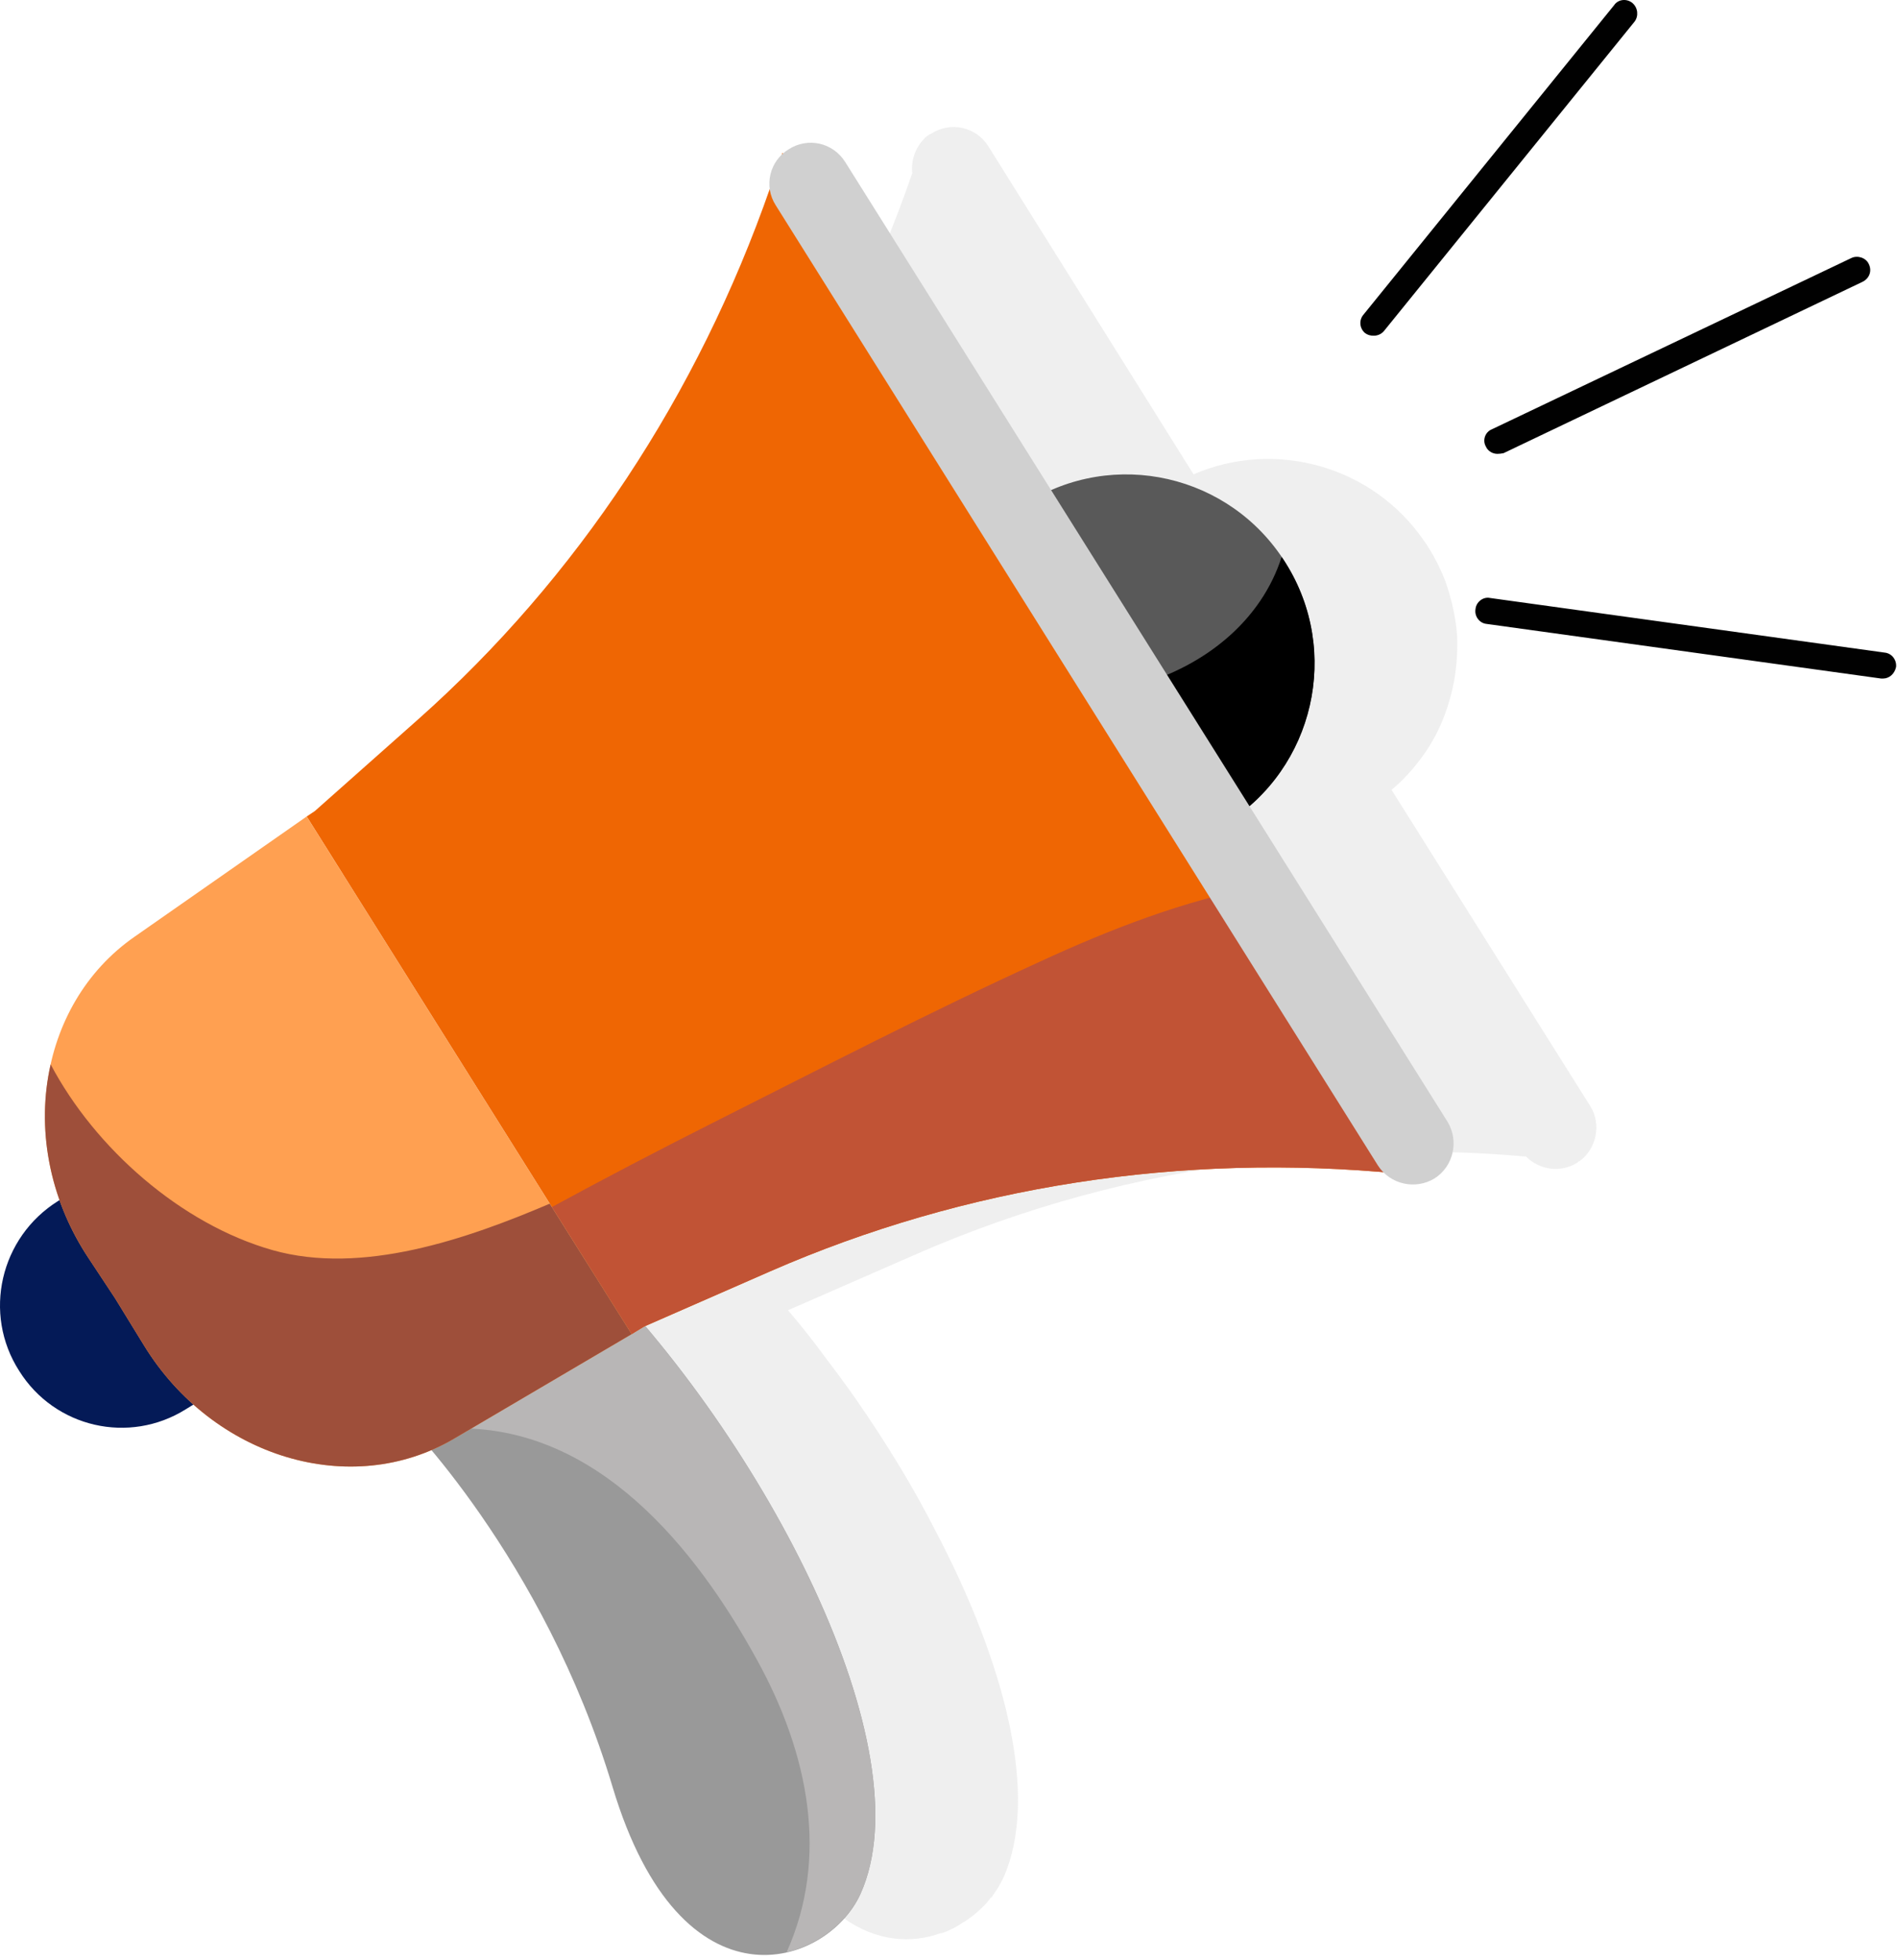
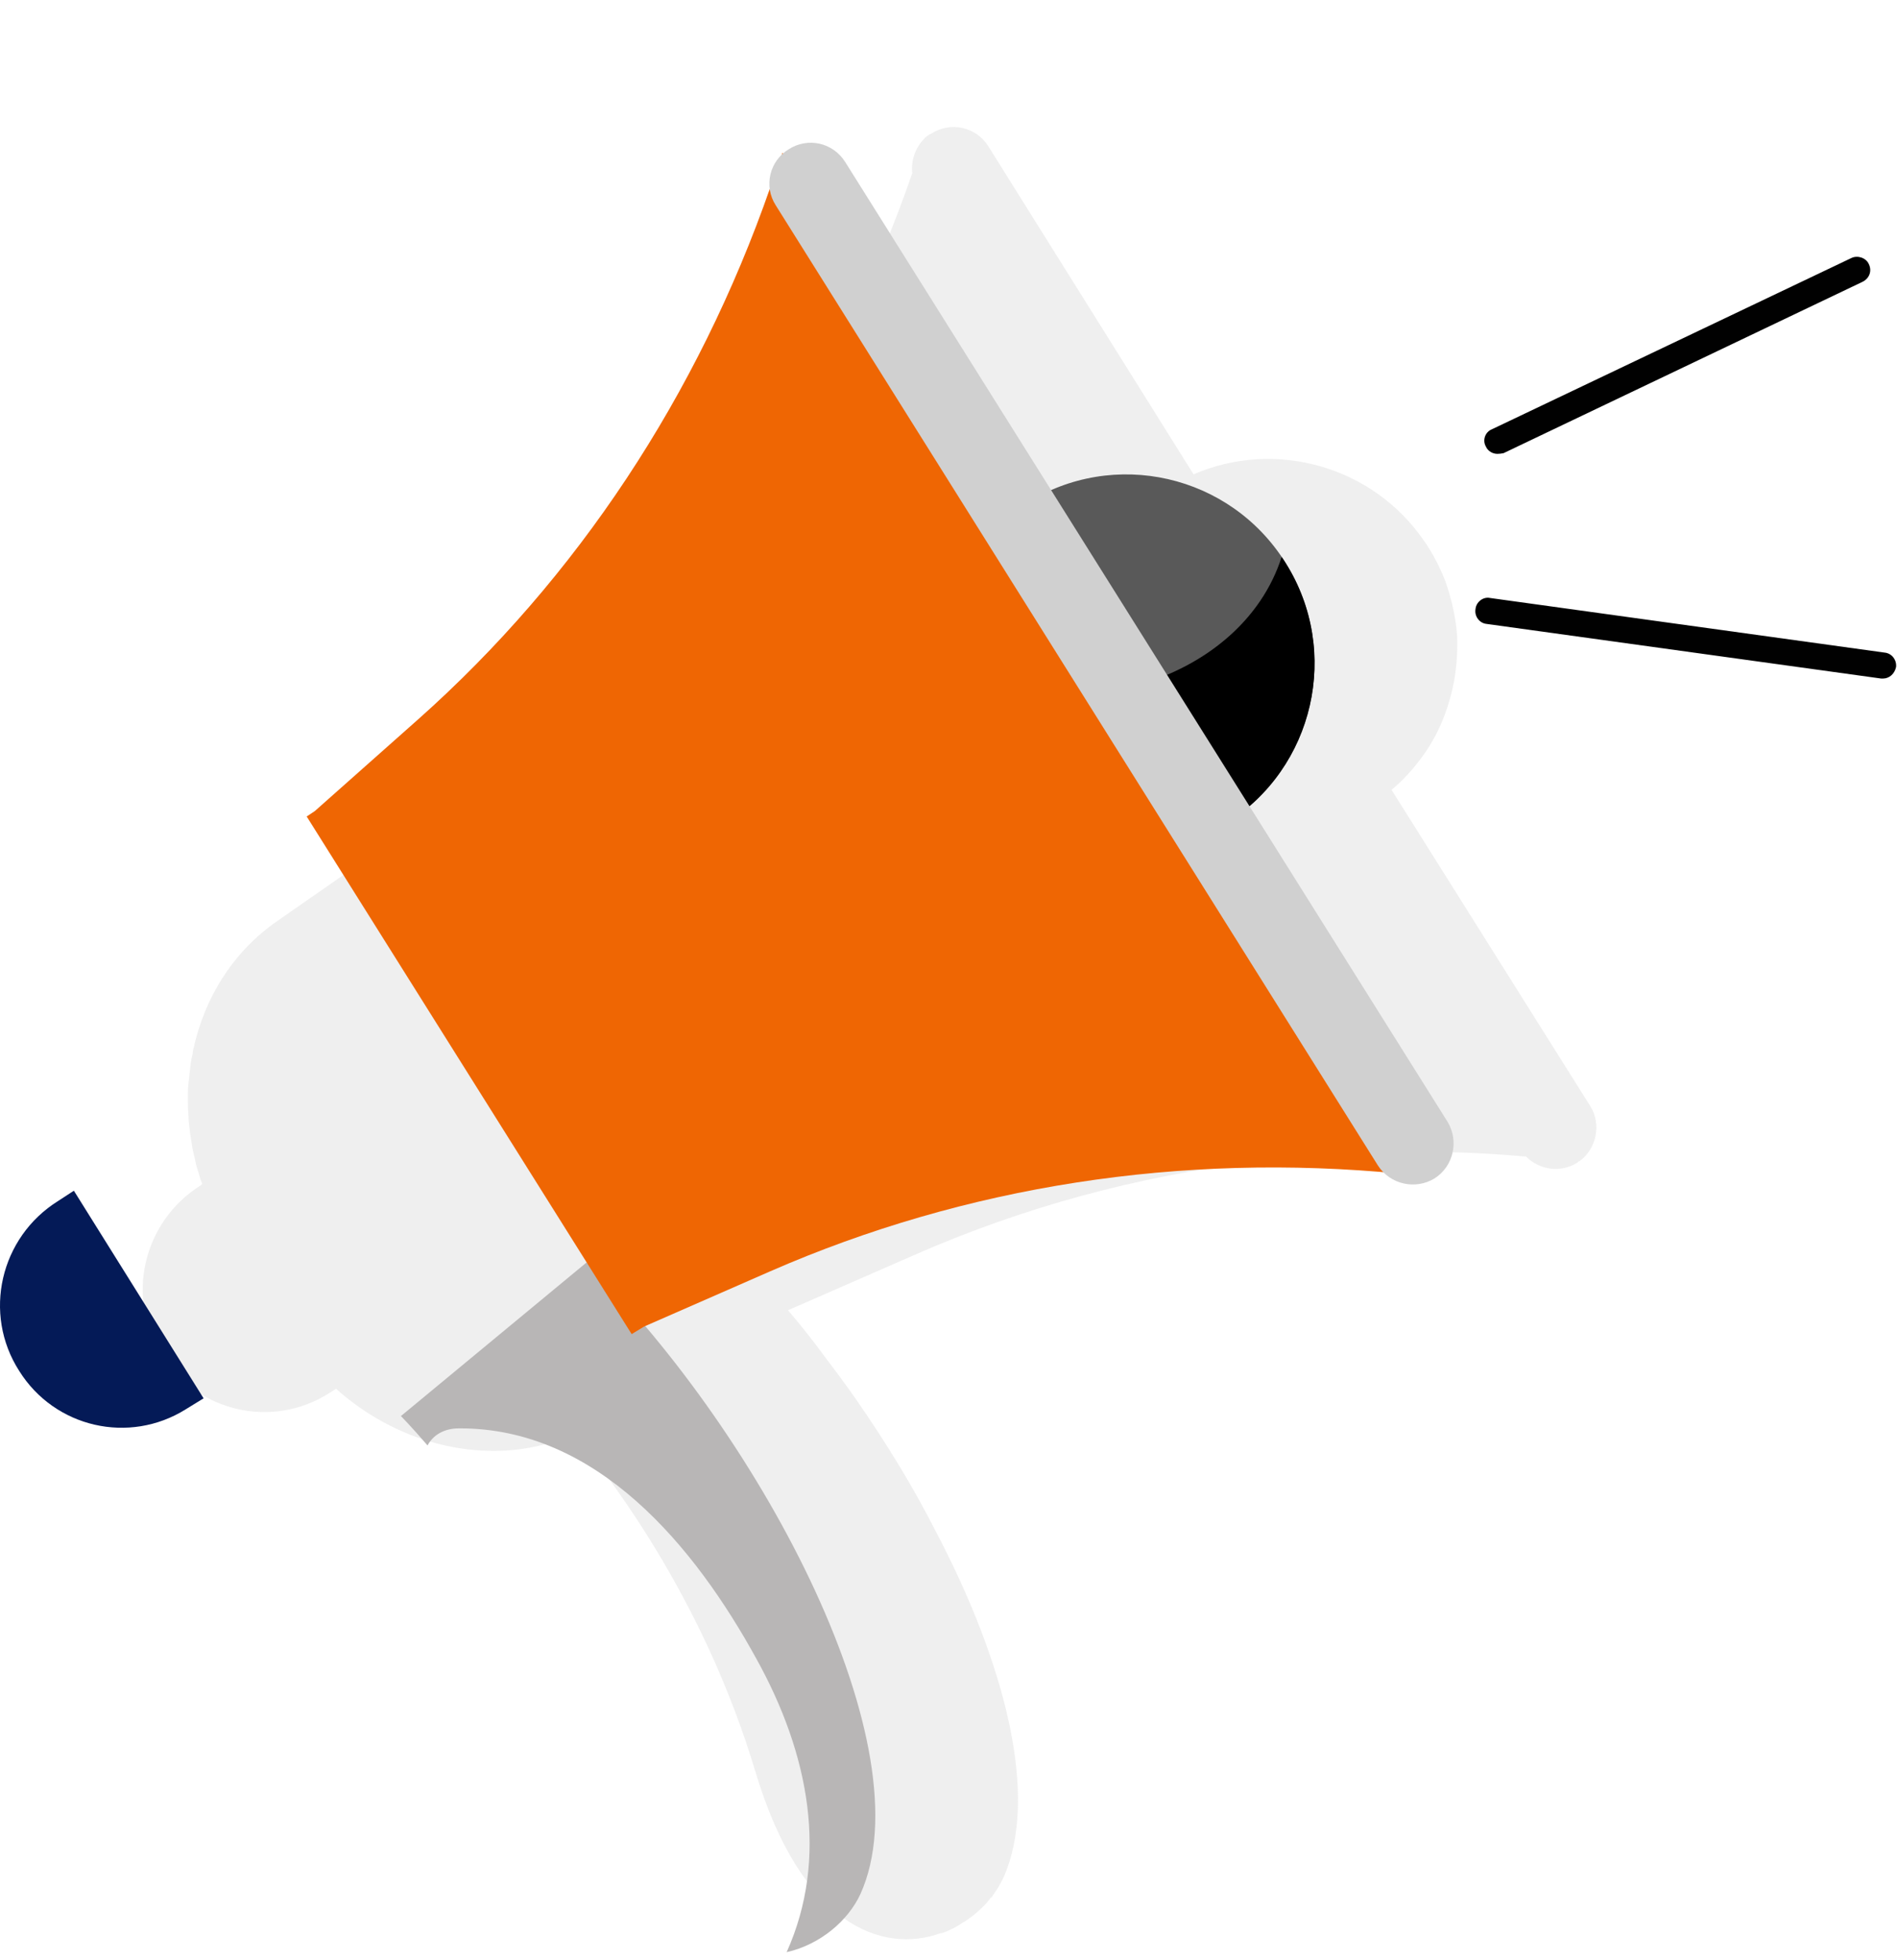
<svg xmlns="http://www.w3.org/2000/svg" width="278" height="287" viewBox="0 0 278 287" fill="none">
  <path opacity="0.1" d="M232.921 161.96L203.821 115.66C205.621 114.16 207.121 112.46 208.421 110.66C210.521 107.76 211.921 104.46 212.721 100.96C213.321 98.36 213.521 95.76 213.421 93.06C213.221 90.36 212.621 87.76 211.721 85.16C211.054 83.426 210.221 81.76 209.221 80.16C209.021 79.826 208.821 79.526 208.621 79.26C201.121 68.26 186.821 64.26 174.821 69.46L144.721 21.36C142.921 18.56 139.221 17.76 136.421 19.56C136.087 19.693 135.787 19.893 135.521 20.16V20.06L135.421 20.26C134.021 21.66 133.421 23.56 133.621 25.36C123.121 55.76 105.421 82.36 82.121 103.06L67.021 116.46L65.921 117.26L40.621 134.86C34.121 139.36 29.921 146.16 28.321 153.66C28.321 153.66 28.321 153.626 28.321 153.56C28.254 153.826 28.221 154.06 28.221 154.26C28.021 155.06 27.887 155.893 27.821 156.76C27.754 157.093 27.721 157.426 27.721 157.76C27.587 158.56 27.521 159.36 27.521 160.16C27.521 160.56 27.521 160.96 27.521 161.36C27.521 162.093 27.554 162.86 27.621 163.66C27.621 164.06 27.654 164.46 27.721 164.86C27.787 165.593 27.887 166.326 28.021 167.06C28.087 167.526 28.154 167.96 28.221 168.36C28.421 169.093 28.587 169.826 28.721 170.56C28.854 171.026 28.987 171.46 29.121 171.86C29.254 172.393 29.421 172.893 29.621 173.36L29.421 173.56C20.921 178.86 18.321 190.06 23.721 198.46C28.921 206.76 39.821 209.26 48.121 204.06L49.221 203.36C55.821 209.26 64.121 212.46 72.321 212.46C76.321 212.46 80.321 211.66 84.121 209.96C90.721 218.06 103.421 235.36 110.621 259.36C117.421 282.06 129.321 286.16 137.821 283.06C137.887 283.06 137.954 283.06 138.021 283.06C139.154 282.66 140.187 282.126 141.121 281.46C141.187 281.46 141.254 281.426 141.321 281.36C142.254 280.76 143.121 280.06 143.921 279.26C143.987 279.193 144.054 279.126 144.121 279.06C144.521 278.66 144.854 278.26 145.121 277.86C145.187 277.86 145.221 277.86 145.221 277.86C145.487 277.46 145.754 277.06 146.021 276.66C146.087 276.526 146.154 276.426 146.221 276.36C146.487 275.893 146.721 275.46 146.921 275.06C152.321 263.16 147.221 243.56 137.021 224.16C133.721 217.66 129.721 211.16 125.421 204.96C124.021 202.96 122.554 200.96 121.021 198.96C119.221 196.493 117.354 194.126 115.421 191.86L133.721 183.86C149.821 176.76 166.821 172.16 184.421 170.06C188.287 169.526 192.187 169.16 196.121 168.96C200.054 168.693 204.021 168.593 208.021 168.66C213.154 168.66 218.321 168.893 223.521 169.36C225.521 171.36 228.621 171.76 231.021 170.26C231.087 170.193 231.154 170.126 231.221 170.06H231.321C233.821 168.26 234.621 164.66 232.921 161.96Z" fill="#606060" />
-   <path d="M58.721 207.359C58.721 207.359 79.621 227.959 89.721 261.659C99.821 295.359 121.221 287.959 126.021 277.359C135.621 256.159 112.021 210.759 85.921 184.859" fill="#999999" />
  <path d="M85.921 184.859L58.721 207.359C58.721 207.359 60.221 208.859 62.621 211.659C63.421 210.159 65.021 209.159 67.221 209.159C87.521 209.059 101.821 226.559 110.821 242.959C118.521 256.859 121.421 272.059 115.221 285.859C120.121 284.759 124.221 281.259 126.021 277.359C135.621 256.159 112.021 210.759 85.921 184.859Z" fill="#B8B6B6" />
  <path d="M188.321 82.459C196.421 95.359 192.521 112.459 179.621 120.559C166.621 128.659 149.621 124.759 141.521 111.859C133.421 98.859 137.321 81.859 150.221 73.759C163.121 65.559 180.221 69.459 188.321 82.459Z" fill="#595959" />
  <path d="M137.221 96.76C137.221 101.96 138.521 107.16 141.521 111.86C149.621 124.76 166.621 128.66 179.621 120.56C192.521 112.46 196.421 95.36 188.321 82.46C188.121 82.126 187.921 81.826 187.721 81.56C181.721 100.26 155.021 107.66 137.221 96.76Z" fill="black" />
  <path d="M29.82 204.759L27.22 206.359C18.92 211.559 8.02 209.059 2.82 200.759C-2.58 192.359 0.02 181.159 8.52 175.859L10.82 174.359L29.82 204.759Z" fill="#041A57" />
  <path d="M161.02 91.359L114.62 22.359L112.82 27.459C102.22 57.859 84.52 84.659 61.22 105.359L46.12 118.759L44.92 119.559L92.52 195.359L94.32 194.259L112.82 186.159C141.42 173.659 173.02 168.759 205.02 171.859L210.42 172.359L167.32 101.159L164.12 95.859L161.02 91.359Z" fill="#EF6603" />
-   <path d="M152.22 140.86C136.02 148.26 120.22 156.46 104.32 164.46C96.387 168.46 88.554 172.56 80.82 176.76L92.52 195.36L94.32 194.26L112.82 186.16C141.42 173.66 173.02 168.76 205.02 171.86L210.42 172.36L184.62 129.76C173.42 131.86 162.62 136.06 152.22 140.86Z" fill="#C15335" />
  <path d="M210.12 172.56C207.32 174.26 203.62 173.46 201.82 170.66L113.62 30.06C111.82 27.26 112.72 23.56 115.52 21.86C118.32 20.06 122.02 20.86 123.82 23.76L212.02 164.26C213.72 167.06 212.92 170.76 210.12 172.56Z" fill="#D0D0D0" />
-   <path d="M19.721 137.16C5.321 147.16 2.321 168.16 12.921 184.16L16.821 190.06L21.121 197.06C31.221 213.46 51.421 219.56 66.521 210.66L92.521 195.36L44.921 119.56L19.721 137.16Z" fill="#FFA051" />
-   <path d="M39.92 183.059C26.52 179.259 13.92 168.159 7.42 155.859C5.32 165.059 7.12 175.359 12.92 184.159L16.82 190.059L21.12 197.059C31.22 213.459 51.42 219.559 66.52 210.659L92.52 195.359L80.52 176.259C68.32 181.459 53.02 186.759 39.92 183.059Z" fill="#9E4F3A" />
-   <path d="M201.22 49.159C200.72 49.159 200.32 49.059 199.92 48.759C199.12 48.059 199.02 46.859 199.72 46.059L236.42 0.759C237.02 -0.141 238.32 -0.241 239.12 0.459C239.92 1.159 240.02 2.359 239.42 3.159L202.72 48.459C202.32 48.959 201.72 49.159 201.22 49.159Z" fill="#010101" />
  <path d="M275.821 99.359C275.687 99.359 275.587 99.359 275.521 99.359L217.721 91.359C216.721 91.259 215.921 90.259 216.121 89.159C216.221 88.159 217.221 87.359 218.221 87.559L276.021 95.559C277.121 95.659 277.821 96.659 277.721 97.659C277.521 98.659 276.721 99.359 275.821 99.359Z" fill="#010101" />
  <path d="M219.32 66.46C218.62 66.46 217.92 66.06 217.62 65.36C217.12 64.46 217.52 63.26 218.52 62.86L271.22 37.76C272.12 37.359 273.32 37.76 273.72 38.66C274.22 39.66 273.82 40.76 272.82 41.26L220.22 66.36C219.886 66.426 219.586 66.46 219.32 66.46Z" fill="#010101" />
</svg>